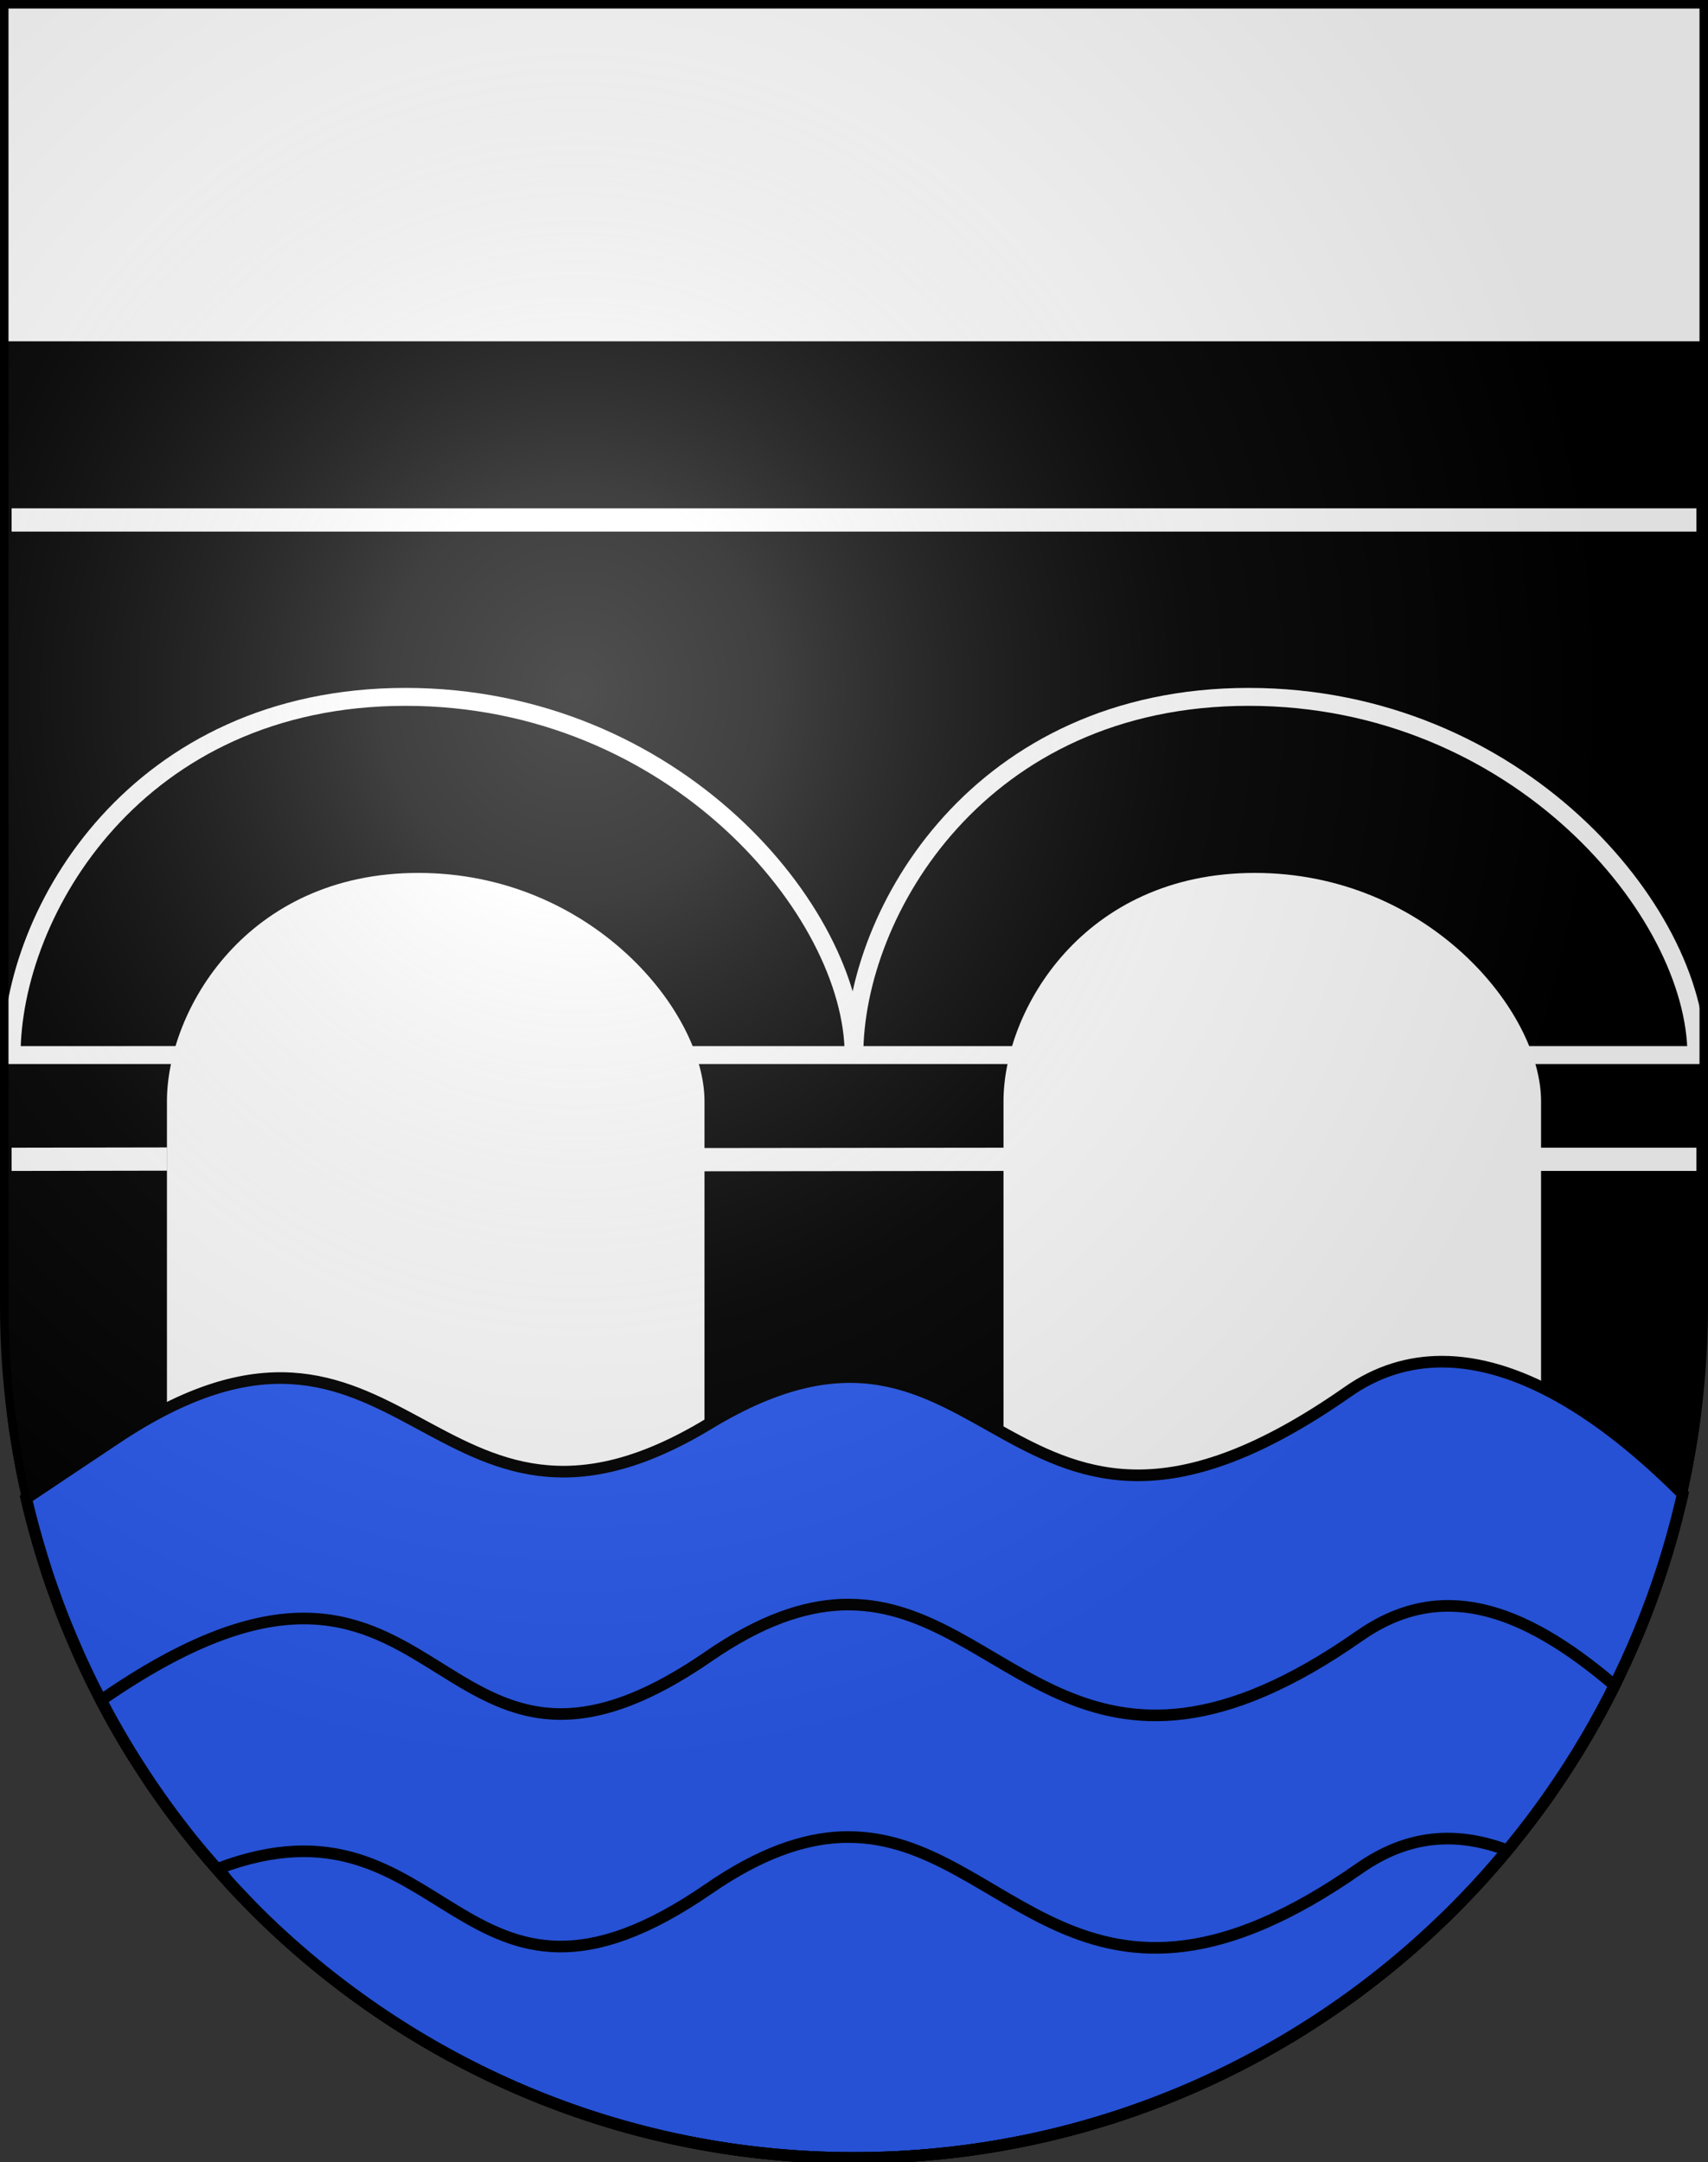
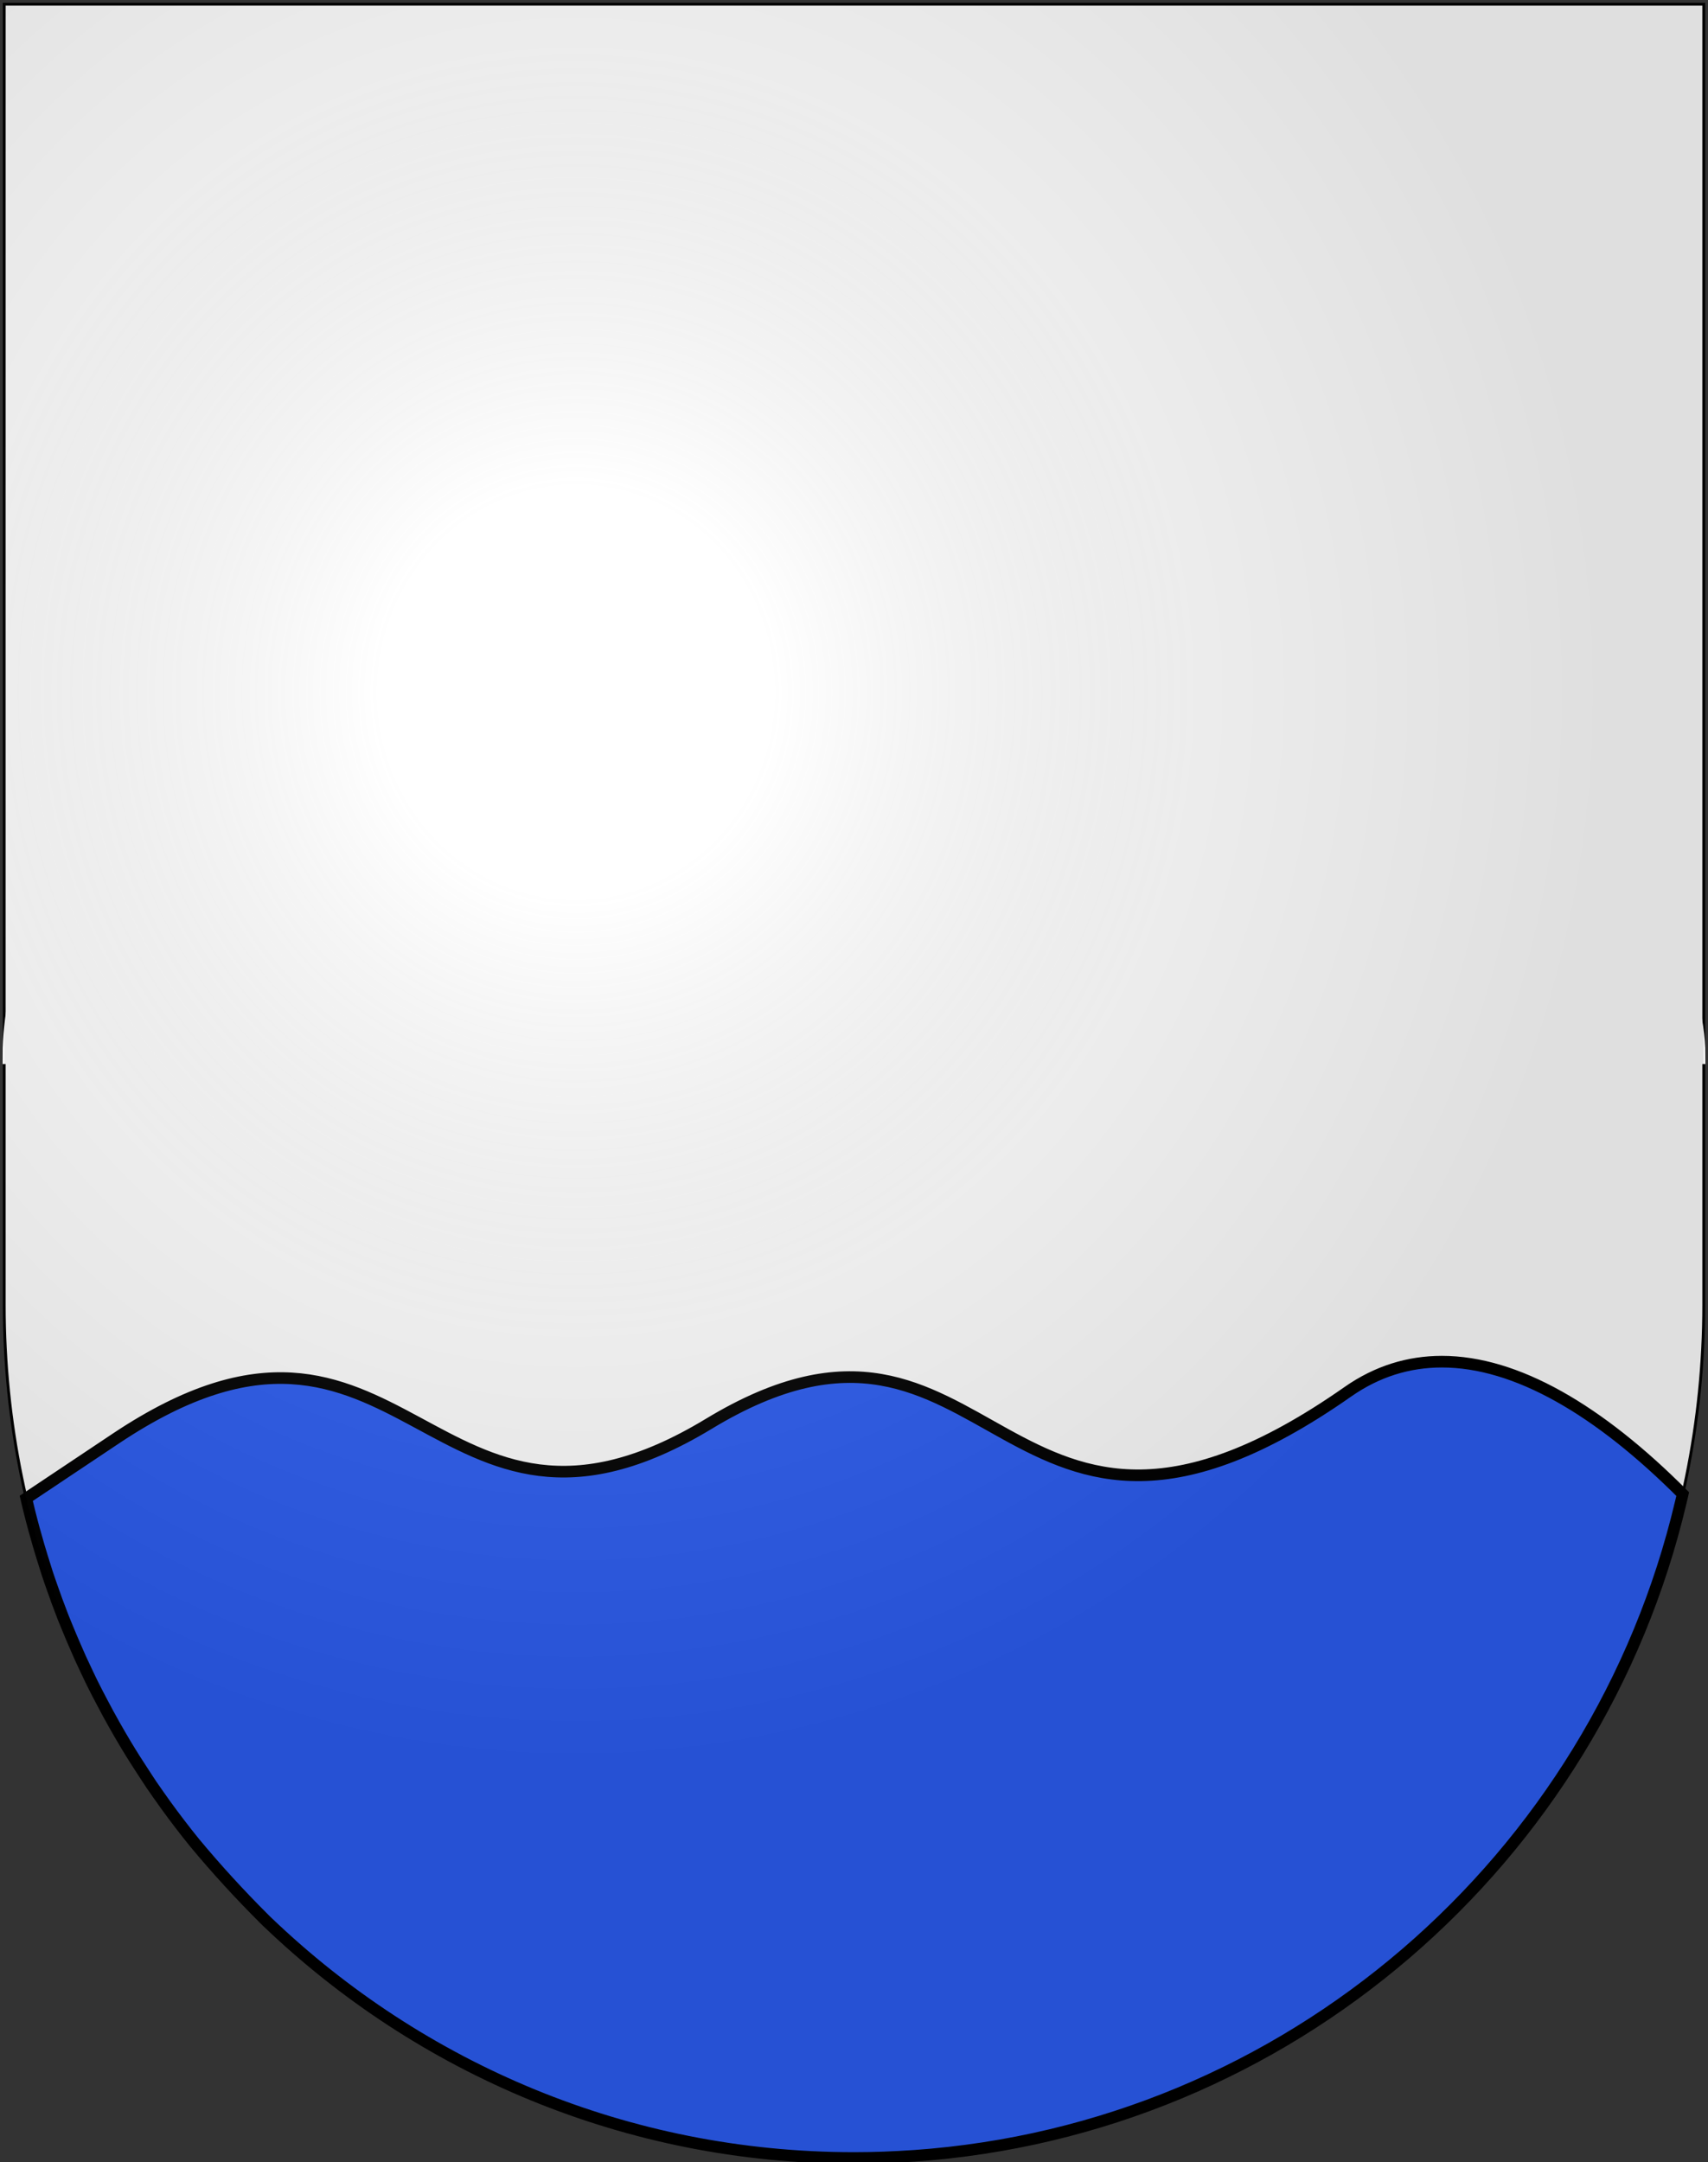
<svg xmlns="http://www.w3.org/2000/svg" xmlns:ns1="http://sodipodi.sourceforge.net/DTD/sodipodi-0.dtd" xmlns:ns2="http://www.inkscape.org/namespaces/inkscape" xmlns:xlink="http://www.w3.org/1999/xlink" height="763" width="603" version="1.0" id="svg20" ns1:version="0.32" ns2:version="0.46" ns1:docname="Brügg-coat of arms.svg" ns1:docbase="C:\Users\Camilo\Documents\Escudos de Suiza" ns2:output_extension="org.inkscape.output.svg.inkscape">
  <rect width="100%" height="100%" fill="#333333" stroke="none" />
  <defs id="defs29">
    <ns2:perspective ns1:type="inkscape:persp3d" ns2:vp_x="0 : 381.5 : 1" ns2:vp_y="0 : 1000 : 0" ns2:vp_z="603 : 381.5 : 1" ns2:persp3d-origin="301.5 : 254.33333 : 1" id="perspective5149" />
    <linearGradient id="linearGradient2893">
      <stop style="stop-color:#ffffff;stop-opacity:0.314;" offset="0" id="stop2895" />
      <stop id="stop2897" offset="0.19" style="stop-color:#ffffff;stop-opacity:0.251;" />
      <stop style="stop-color:#6b6b6b;stop-opacity:0.125;" offset="0.6" id="stop2901" />
      <stop style="stop-color:#000000;stop-opacity:0.125;" offset="1" id="stop2899" />
    </linearGradient>
    <radialGradient ns2:collect="always" xlink:href="#linearGradient2893" id="radialGradient3236" gradientUnits="userSpaceOnUse" gradientTransform="matrix(1.215,1.531577e-24,1.464684e-23,1.267,-839.192,-490.489)" cx="858.042" cy="579.933" fx="858.042" fy="579.933" r="300" />
    <ns2:perspective id="perspective5197" ns2:persp3d-origin="372.04724 : 350.78739 : 1" ns2:vp_z="744.09448 : 526.18109 : 1" ns2:vp_y="0 : 1000 : 0" ns2:vp_x="0 : 526.18109 : 1" ns1:type="inkscape:persp3d" />
    <ns2:perspective id="perspective8046" ns2:persp3d-origin="372.04724 : 350.78739 : 1" ns2:vp_z="744.09448 : 526.18109 : 1" ns2:vp_y="0 : 1000 : 0" ns2:vp_x="0 : 526.18109 : 1" ns1:type="inkscape:persp3d" />
    <ns2:perspective id="perspective9383" ns2:persp3d-origin="372.04724 : 350.78739 : 1" ns2:vp_z="744.09448 : 526.18109 : 1" ns2:vp_y="0 : 1000 : 0" ns2:vp_x="0 : 526.18109 : 1" ns1:type="inkscape:persp3d" />
    <ns2:perspective id="perspective9513" ns2:persp3d-origin="372.04724 : 350.78739 : 1" ns2:vp_z="744.09448 : 526.18109 : 1" ns2:vp_y="0 : 1000 : 0" ns2:vp_x="0 : 526.18109 : 1" ns1:type="inkscape:persp3d" />
    <ns2:perspective id="perspective9597" ns2:persp3d-origin="372.04724 : 350.78739 : 1" ns2:vp_z="744.09448 : 526.18109 : 1" ns2:vp_y="0 : 1000 : 0" ns2:vp_x="0 : 526.18109 : 1" ns1:type="inkscape:persp3d" />
    <ns2:perspective id="perspective9760" ns2:persp3d-origin="372.04724 : 350.78739 : 1" ns2:vp_z="744.09448 : 526.18109 : 1" ns2:vp_y="0 : 1000 : 0" ns2:vp_x="0 : 526.18109 : 1" ns1:type="inkscape:persp3d" />
    <ns2:perspective id="perspective9857" ns2:persp3d-origin="372.04724 : 350.78739 : 1" ns2:vp_z="744.09448 : 526.18109 : 1" ns2:vp_y="0 : 1000 : 0" ns2:vp_x="0 : 526.18109 : 1" ns1:type="inkscape:persp3d" />
    <ns2:perspective id="perspective5219" ns2:persp3d-origin="372.04724 : 350.78739 : 1" ns2:vp_z="744.09448 : 526.18109 : 1" ns2:vp_y="0 : 1000 : 0" ns2:vp_x="0 : 526.18109 : 1" ns1:type="inkscape:persp3d" />
    <ns2:perspective id="perspective5188" ns2:persp3d-origin="372.04724 : 350.78739 : 1" ns2:vp_z="744.09448 : 526.18109 : 1" ns2:vp_y="0 : 1000 : 0" ns2:vp_x="0 : 526.18109 : 1" ns1:type="inkscape:persp3d" />
    <ns2:perspective id="perspective6860" ns2:persp3d-origin="372.04724 : 350.78739 : 1" ns2:vp_z="744.09448 : 526.18109 : 1" ns2:vp_y="0 : 1000 : 0" ns2:vp_x="0 : 526.18109 : 1" ns1:type="inkscape:persp3d" />
    <ns2:perspective id="perspective8627" ns2:persp3d-origin="372.04724 : 350.78739 : 1" ns2:vp_z="744.09448 : 526.18109 : 1" ns2:vp_y="0 : 1000 : 0" ns2:vp_x="0 : 526.18109 : 1" ns1:type="inkscape:persp3d" />
    <ns2:perspective id="perspective27150" ns2:persp3d-origin="372.04724 : 350.78739 : 1" ns2:vp_z="744.09448 : 526.18109 : 1" ns2:vp_y="0 : 1000 : 0" ns2:vp_x="0 : 526.18109 : 1" ns1:type="inkscape:persp3d" />
    <ns2:perspective id="perspective28351" ns2:persp3d-origin="372.04724 : 350.78739 : 1" ns2:vp_z="744.09448 : 526.18109 : 1" ns2:vp_y="0 : 1000 : 0" ns2:vp_x="0 : 526.18109 : 1" ns1:type="inkscape:persp3d" />
    <ns2:perspective id="perspective3273" ns2:persp3d-origin="372.04724 : 350.78739 : 1" ns2:vp_z="744.09448 : 526.18109 : 1" ns2:vp_y="0 : 1000 : 0" ns2:vp_x="0 : 526.18109 : 1" ns1:type="inkscape:persp3d" />
    <ns2:perspective id="perspective3393" ns2:persp3d-origin="372.04724 : 350.78739 : 1" ns2:vp_z="744.09448 : 526.18109 : 1" ns2:vp_y="0 : 1000 : 0" ns2:vp_x="0 : 526.18109 : 1" ns1:type="inkscape:persp3d" />
  </defs>
  <ns1:namedview ns2:window-height="720" ns2:window-width="1280" ns2:pageshadow="2" ns2:pageopacity="0.0" guidetolerance="10.0" gridtolerance="10.0" objecttolerance="10.0" borderopacity="1.0" bordercolor="#666666" pagecolor="#ffffff" id="base" ns2:zoom="0.43923092" ns2:cx="957.70102" ns2:cy="362.80493" ns2:window-x="-8" ns2:window-y="-8" ns2:current-layer="layer2" showgrid="true" showguides="true" ns2:guide-bbox="true">
    <ns2:grid type="xygrid" id="grid5151" />
  </ns1:namedview>
  <g ns2:groupmode="layer" id="layer1" ns2:label="Fond écu" style="display:inline" ns1:insensitive="true">
    <path id="path1899" d="M 1.5,1.5 L 1.5,460.368 C 1.5,626.678 135.815,761.5 301.5,761.5 C 467.185,761.5 601.5,626.678 601.5,460.368 L 601.5,1.5 L 1.5,1.5 z" style="fill:#ffffff;fill-opacity:1;stroke:#000000;stroke-opacity:1" />
  </g>
  <g ns2:groupmode="layer" id="layer2" ns2:label="Meubles" style="display:inline" ns1:insensitive="true">
    <path d="" style="fill:none;fill-opacity:1;fill-rule:evenodd;stroke:#000000;stroke-width:4.275;stroke-miterlimit:4;stroke-dasharray:none;stroke-opacity:1" id="path5257" ns1:nodetypes="cc" />
    <g id="g4336">
-       <path id="path3399" d="M 4.094,121.938 L 4.094,500.031 C 5.523,510.934 7.534,521.653 10.094,532.156 L 57.438,532.156 L 57.438,388.594 C 57.437,355.777 86.157,306.531 147.688,306.531 C 209.218,306.531 250.219,355.777 250.219,388.594 L 250.219,532.156 L 352.781,532.156 L 352.781,388.594 C 352.781,355.777 381.501,306.531 443.031,306.531 C 504.562,306.531 545.562,355.777 545.562,388.594 L 545.562,532.156 L 592.906,532.156 C 595.466,521.653 597.477,510.934 598.906,500.031 L 598.906,121.938 L 4.094,121.938 z" style="fill:#000000;fill-opacity:1;fill-rule:evenodd;stroke:#000000;stroke-width:3;stroke-miterlimit:4;stroke-dasharray:none;stroke-opacity:1" />
      <path ns1:nodetypes="cccccccccc" id="path3401" d="M 244.451,372.304 L 301.372,372.304 C 301.372,321.712 238.047,245.91 143.187,245.91 C 48.327,245.91 4.102,321.712 4.102,372.304 L 63,372.302 M 538.09,372.304 L 598.898,372.304 C 598.898,321.712 535.701,245.91 440.841,245.91 C 345.982,245.91 301.628,321.712 301.628,372.304 L 358.139,372.304" style="fill:none;fill-opacity:1;fill-rule:evenodd;stroke:#ffffff;stroke-width:6.324;stroke-miterlimit:4;stroke-dasharray:none;stroke-opacity:1" />
      <path ns1:nodetypes="cccccc" id="path3417" d="M 248,409.213 L 354.388,409.094 M 542.424,409.094 L 598.898,409.094 M 4.102,409.094 L 59,409" style="fill:none;fill-opacity:1;fill-rule:evenodd;stroke:#ffffff;stroke-width:8.204;stroke-miterlimit:4;stroke-dasharray:none;stroke-opacity:1" />
      <path id="path3419" d="M 4.102,183.482 L 598.898,183.482" style="fill:none;fill-opacity:1;fill-rule:evenodd;stroke:#ffffff;stroke-width:8.204;stroke-miterlimit:4;stroke-dasharray:none;stroke-opacity:1" />
    </g>
    <g id="g4324">
      <path id="path3421" d="M 509.031,480.5 C 497.315,480.506 486.171,483.896 475.844,491.125 C 352.783,577.268 351.693,441.011 250.219,502.438 C 151.855,561.981 143.119,439.473 41.031,507.531 L 9.281,528.719 C 9.419,529.313 9.547,529.907 9.688,530.5 C 9.943,531.574 10.202,532.65 10.469,533.719 C 11.448,537.646 12.525,541.543 13.656,545.406 C 14.073,546.831 14.5,548.24 14.938,549.656 C 15.132,550.284 15.333,550.905 15.531,551.531 C 15.891,552.668 16.221,553.807 16.594,554.938 C 17.227,556.859 17.892,558.752 18.562,560.656 C 18.828,561.409 19.104,562.156 19.375,562.906 C 19.588,563.498 19.783,564.098 20,564.688 C 20.679,566.532 21.38,568.391 22.094,570.219 C 22.167,570.406 22.239,570.594 22.312,570.781 C 22.729,571.84 23.166,572.885 23.594,573.938 C 24.667,576.581 25.792,579.207 26.938,581.812 C 27.428,582.927 27.903,584.049 28.406,585.156 C 29.079,586.637 29.773,588.095 30.469,589.562 C 30.967,590.614 31.458,591.674 31.969,592.719 C 32.208,593.208 32.446,593.7 32.688,594.188 C 33.818,596.471 35.001,598.719 36.188,600.969 C 36.848,602.221 37.51,603.477 38.188,604.719 C 38.865,605.96 39.556,607.207 40.25,608.438 C 40.944,609.668 41.633,610.874 42.344,612.094 C 43.055,613.314 43.773,614.541 44.5,615.75 C 46.682,619.377 48.953,622.943 51.281,626.469 C 52.024,627.593 52.743,628.73 53.5,629.844 C 54.328,631.063 55.186,632.263 56.031,633.469 C 56.839,634.621 57.645,635.766 58.469,636.906 C 60.115,639.186 61.792,641.425 63.5,643.656 C 64.354,644.772 65.225,645.897 66.094,647 C 66.963,648.103 67.835,649.191 68.719,650.281 C 76.435,659.563 84.644,668.523 93.25,677.094 C 93.563,677.405 93.874,677.721 94.188,678.031 C 94.299,678.139 94.419,678.237 94.531,678.344 C 148.366,729.864 221.246,761.5 301.5,761.5 C 308.569,761.5 315.584,761.233 322.531,760.75 C 322.562,760.748 322.594,760.752 322.625,760.75 C 454.968,751.511 563.646,656.12 593.406,530.062 C 593.534,529.5 593.686,528.936 593.812,528.375 C 593.901,527.991 593.976,527.603 594.062,527.219 C 564.553,497.636 535.345,480.486 509.031,480.5 z" style="fill:#2b5df2;fill-opacity:1;fill-rule:evenodd;stroke:#000000;stroke-width:4.102;stroke-miterlimit:4;stroke-dasharray:none;stroke-opacity:1" />
-       <path id="path3423" d="M 299.844,566.219 C 298.952,566.215 298.064,566.213 297.156,566.25 C 283.744,566.797 268.527,571.841 250.219,584.469 C 148.441,654.668 159.789,513.907 35.656,600 C 36.614,601.833 37.6,603.658 38.594,605.469 C 39.029,606.262 39.464,607.055 39.906,607.844 C 40.789,609.418 41.684,610.975 42.594,612.531 C 42.698,612.709 42.802,612.885 42.906,613.062 C 45.326,617.181 47.83,621.23 50.438,625.219 C 51.665,627.097 52.919,628.963 54.188,630.812 C 54.373,631.084 54.563,631.354 54.75,631.625 C 56.05,633.508 57.377,635.399 58.719,637.25 C 60.143,639.216 61.592,641.164 63.062,643.094 C 64.533,645.023 66.016,646.92 67.531,648.812 C 68.724,650.315 69.944,651.795 71.156,653.281 C 126.187,719.412 208.945,761.5 301.5,761.5 C 309.267,761.5 316.976,761.207 324.594,760.625 C 324.697,760.606 324.802,760.598 324.906,760.594 C 325.177,760.573 325.448,760.553 325.719,760.531 C 327.128,760.418 328.534,760.289 329.938,760.156 C 330.868,760.068 331.791,759.971 332.719,759.875 C 334.799,759.659 336.87,759.446 338.938,759.188 C 339.269,759.146 339.606,759.105 339.938,759.062 C 341.591,758.85 343.23,758.614 344.875,758.375 C 345.792,758.242 346.71,758.11 347.625,757.969 C 351.642,757.347 355.631,756.624 359.594,755.844 C 360.503,755.665 361.407,755.5 362.312,755.312 C 364.638,754.832 366.944,754.316 369.25,753.781 C 370.862,753.408 372.461,753.024 374.062,752.625 C 374.313,752.562 374.562,752.501 374.812,752.438 C 375.796,752.19 376.771,751.945 377.75,751.688 C 378.104,751.594 378.459,751.501 378.812,751.406 C 380.426,750.976 382.023,750.519 383.625,750.062 C 385.696,749.472 387.76,748.853 389.812,748.219 C 390.353,748.052 390.899,747.92 391.438,747.75 C 393.481,747.106 395.507,746.436 397.531,745.75 C 398.202,745.523 398.862,745.263 399.531,745.031 C 400.396,744.731 401.264,744.433 402.125,744.125 C 403.236,743.728 404.333,743.316 405.438,742.906 C 405.853,742.752 406.273,742.624 406.688,742.469 C 409.193,741.527 411.683,740.538 414.156,739.531 C 414.675,739.32 415.201,739.12 415.719,738.906 C 416.793,738.462 417.87,738.019 418.938,737.562 C 420.457,736.913 421.962,736.236 423.469,735.562 C 425.191,734.792 426.889,733.989 428.594,733.188 C 428.716,733.13 428.846,733.089 428.969,733.031 C 430.185,732.457 431.418,731.871 432.625,731.281 C 432.864,731.164 433.105,731.055 433.344,730.938 C 435.174,730.037 436.972,729.124 438.781,728.188 C 440.422,727.339 442.065,726.472 443.688,725.594 C 444.282,725.272 444.877,724.951 445.469,724.625 C 445.69,724.503 445.904,724.372 446.125,724.25 C 447.699,723.379 449.256,722.492 450.812,721.594 C 452.559,720.586 454.308,719.573 456.031,718.531 C 456.808,718.062 457.572,717.57 458.344,717.094 C 458.415,717.05 458.491,717.013 458.562,716.969 C 460.114,716.01 461.655,715.049 463.188,714.062 C 465.058,712.859 466.908,711.619 468.75,710.375 C 469.03,710.186 469.315,710.002 469.594,709.812 C 469.928,709.585 470.26,709.354 470.594,709.125 C 472.123,708.075 473.647,707.015 475.156,705.938 C 476.243,705.161 477.33,704.384 478.406,703.594 C 478.763,703.332 479.114,703.076 479.469,702.812 C 480.376,702.14 481.257,701.463 482.156,700.781 C 482.174,700.767 482.201,700.764 482.219,700.75 C 483.488,699.787 484.747,698.795 486,697.812 C 486.927,697.085 487.863,696.363 488.781,695.625 C 489.105,695.365 489.427,695.105 489.75,694.844 C 490.746,694.037 491.734,693.225 492.719,692.406 C 492.957,692.208 493.2,692.012 493.438,691.812 C 495.049,690.464 496.636,689.1 498.219,687.719 C 499.036,687.006 499.847,686.284 500.656,685.562 C 500.843,685.396 501.032,685.23 501.219,685.062 C 502.217,684.168 503.201,683.252 504.188,682.344 C 504.93,681.66 505.671,680.972 506.406,680.281 C 506.831,679.882 507.265,679.495 507.688,679.094 C 508.024,678.774 508.353,678.446 508.688,678.125 C 509.502,677.344 510.319,676.571 511.125,675.781 C 512.377,674.553 513.613,673.312 514.844,672.062 C 516.123,670.764 517.401,669.447 518.656,668.125 C 520.509,666.174 522.356,664.187 524.156,662.188 C 524.22,662.116 524.28,662.04 524.344,661.969 C 526.121,659.991 527.838,657.994 529.562,655.969 C 529.902,655.57 530.256,655.181 530.594,654.781 C 531.397,653.829 532.209,652.869 533,651.906 C 533.222,651.637 533.436,651.364 533.656,651.094 C 534.958,649.5 536.231,647.902 537.5,646.281 C 538.92,644.467 540.339,642.629 541.719,640.781 C 541.781,640.698 541.844,640.615 541.906,640.531 C 542.093,640.281 542.283,640.033 542.469,639.781 C 543.714,638.098 544.945,636.397 546.156,634.688 C 546.792,633.79 547.405,632.874 548.031,631.969 C 548.782,630.885 549.514,629.813 550.25,628.719 C 550.405,628.489 550.564,628.262 550.719,628.031 C 551.607,626.703 552.507,625.343 553.375,624 C 554.194,622.732 554.981,621.468 555.781,620.188 C 555.829,620.112 555.89,620.045 555.938,619.969 C 556.029,619.822 556.127,619.679 556.219,619.531 C 556.972,618.319 557.701,617.099 558.438,615.875 C 558.73,615.39 559.023,614.893 559.312,614.406 C 559.843,613.514 560.385,612.617 560.906,611.719 C 561.189,611.231 561.47,610.74 561.75,610.25 C 562.267,609.347 562.773,608.44 563.281,607.531 C 563.955,606.326 564.623,605.122 565.281,603.906 C 565.388,603.71 565.488,603.509 565.594,603.312 C 566.355,601.898 567.104,600.49 567.844,599.062 C 568.476,597.841 569.102,596.606 569.719,595.375 C 569.823,595.167 569.928,594.958 570.031,594.75 C 536.703,566.311 508.02,557.624 479.938,577.281 C 381.513,646.179 356.053,566.466 299.844,566.219 z" style="fill:none;fill-opacity:1;fill-rule:evenodd;stroke:#000000;stroke-width:4.102;stroke-miterlimit:4;stroke-dasharray:none;stroke-opacity:1" />
-       <path id="path3428" d="M 299.844,648.25 C 298.952,648.246 298.064,648.244 297.156,648.281 C 283.744,648.828 268.527,653.872 250.219,666.5 C 161.478,727.706 158.679,628.665 77.156,659.312 C 78.353,660.998 79.587,662.664 80.812,664.312 C 135.635,724.054 214.202,761.5 301.5,761.5 C 394.23,761.5 477.126,719.252 532.156,652.906 C 513.925,646.059 496.853,647.471 479.938,659.312 C 381.513,728.21 356.053,648.497 299.844,648.25 z" style="fill:none;fill-opacity:1;fill-rule:evenodd;stroke:#000000;stroke-width:4.102;stroke-miterlimit:4;stroke-dasharray:none;stroke-opacity:1" />
    </g>
  </g>
  <g ns2:groupmode="layer" id="layer3" ns2:label="Reflet final" style="display:inline" ns1:insensitive="true">
    <path style="fill:url(#radialGradient3236);fill-opacity:1" d="M 1.5,1.5 L 1.5,460.368 C 1.5,626.679 135.815,761.5 301.5,761.5 C 467.185,761.5 601.5,626.679 601.5,460.368 L 601.5,1.5 L 1.5,1.5 z " id="path2346" />
  </g>
  <g ns2:groupmode="layer" id="layer4" ns2:label="Contour final" style="display:inline" ns1:insensitive="true">
-     <path style="fill:none;fill-opacity:1;stroke:#000000;stroke-width:3;stroke-miterlimit:4;stroke-dasharray:none;stroke-opacity:1" d="M 1.5,1.5 L 1.5,460.368 C 1.5,626.679 135.815,761.5 301.5,761.5 C 467.185,761.5 601.5,626.679 601.5,460.368 L 601.5,1.5 L 1.5,1.5 z" id="path3239" />
-   </g>
+     </g>
</svg>